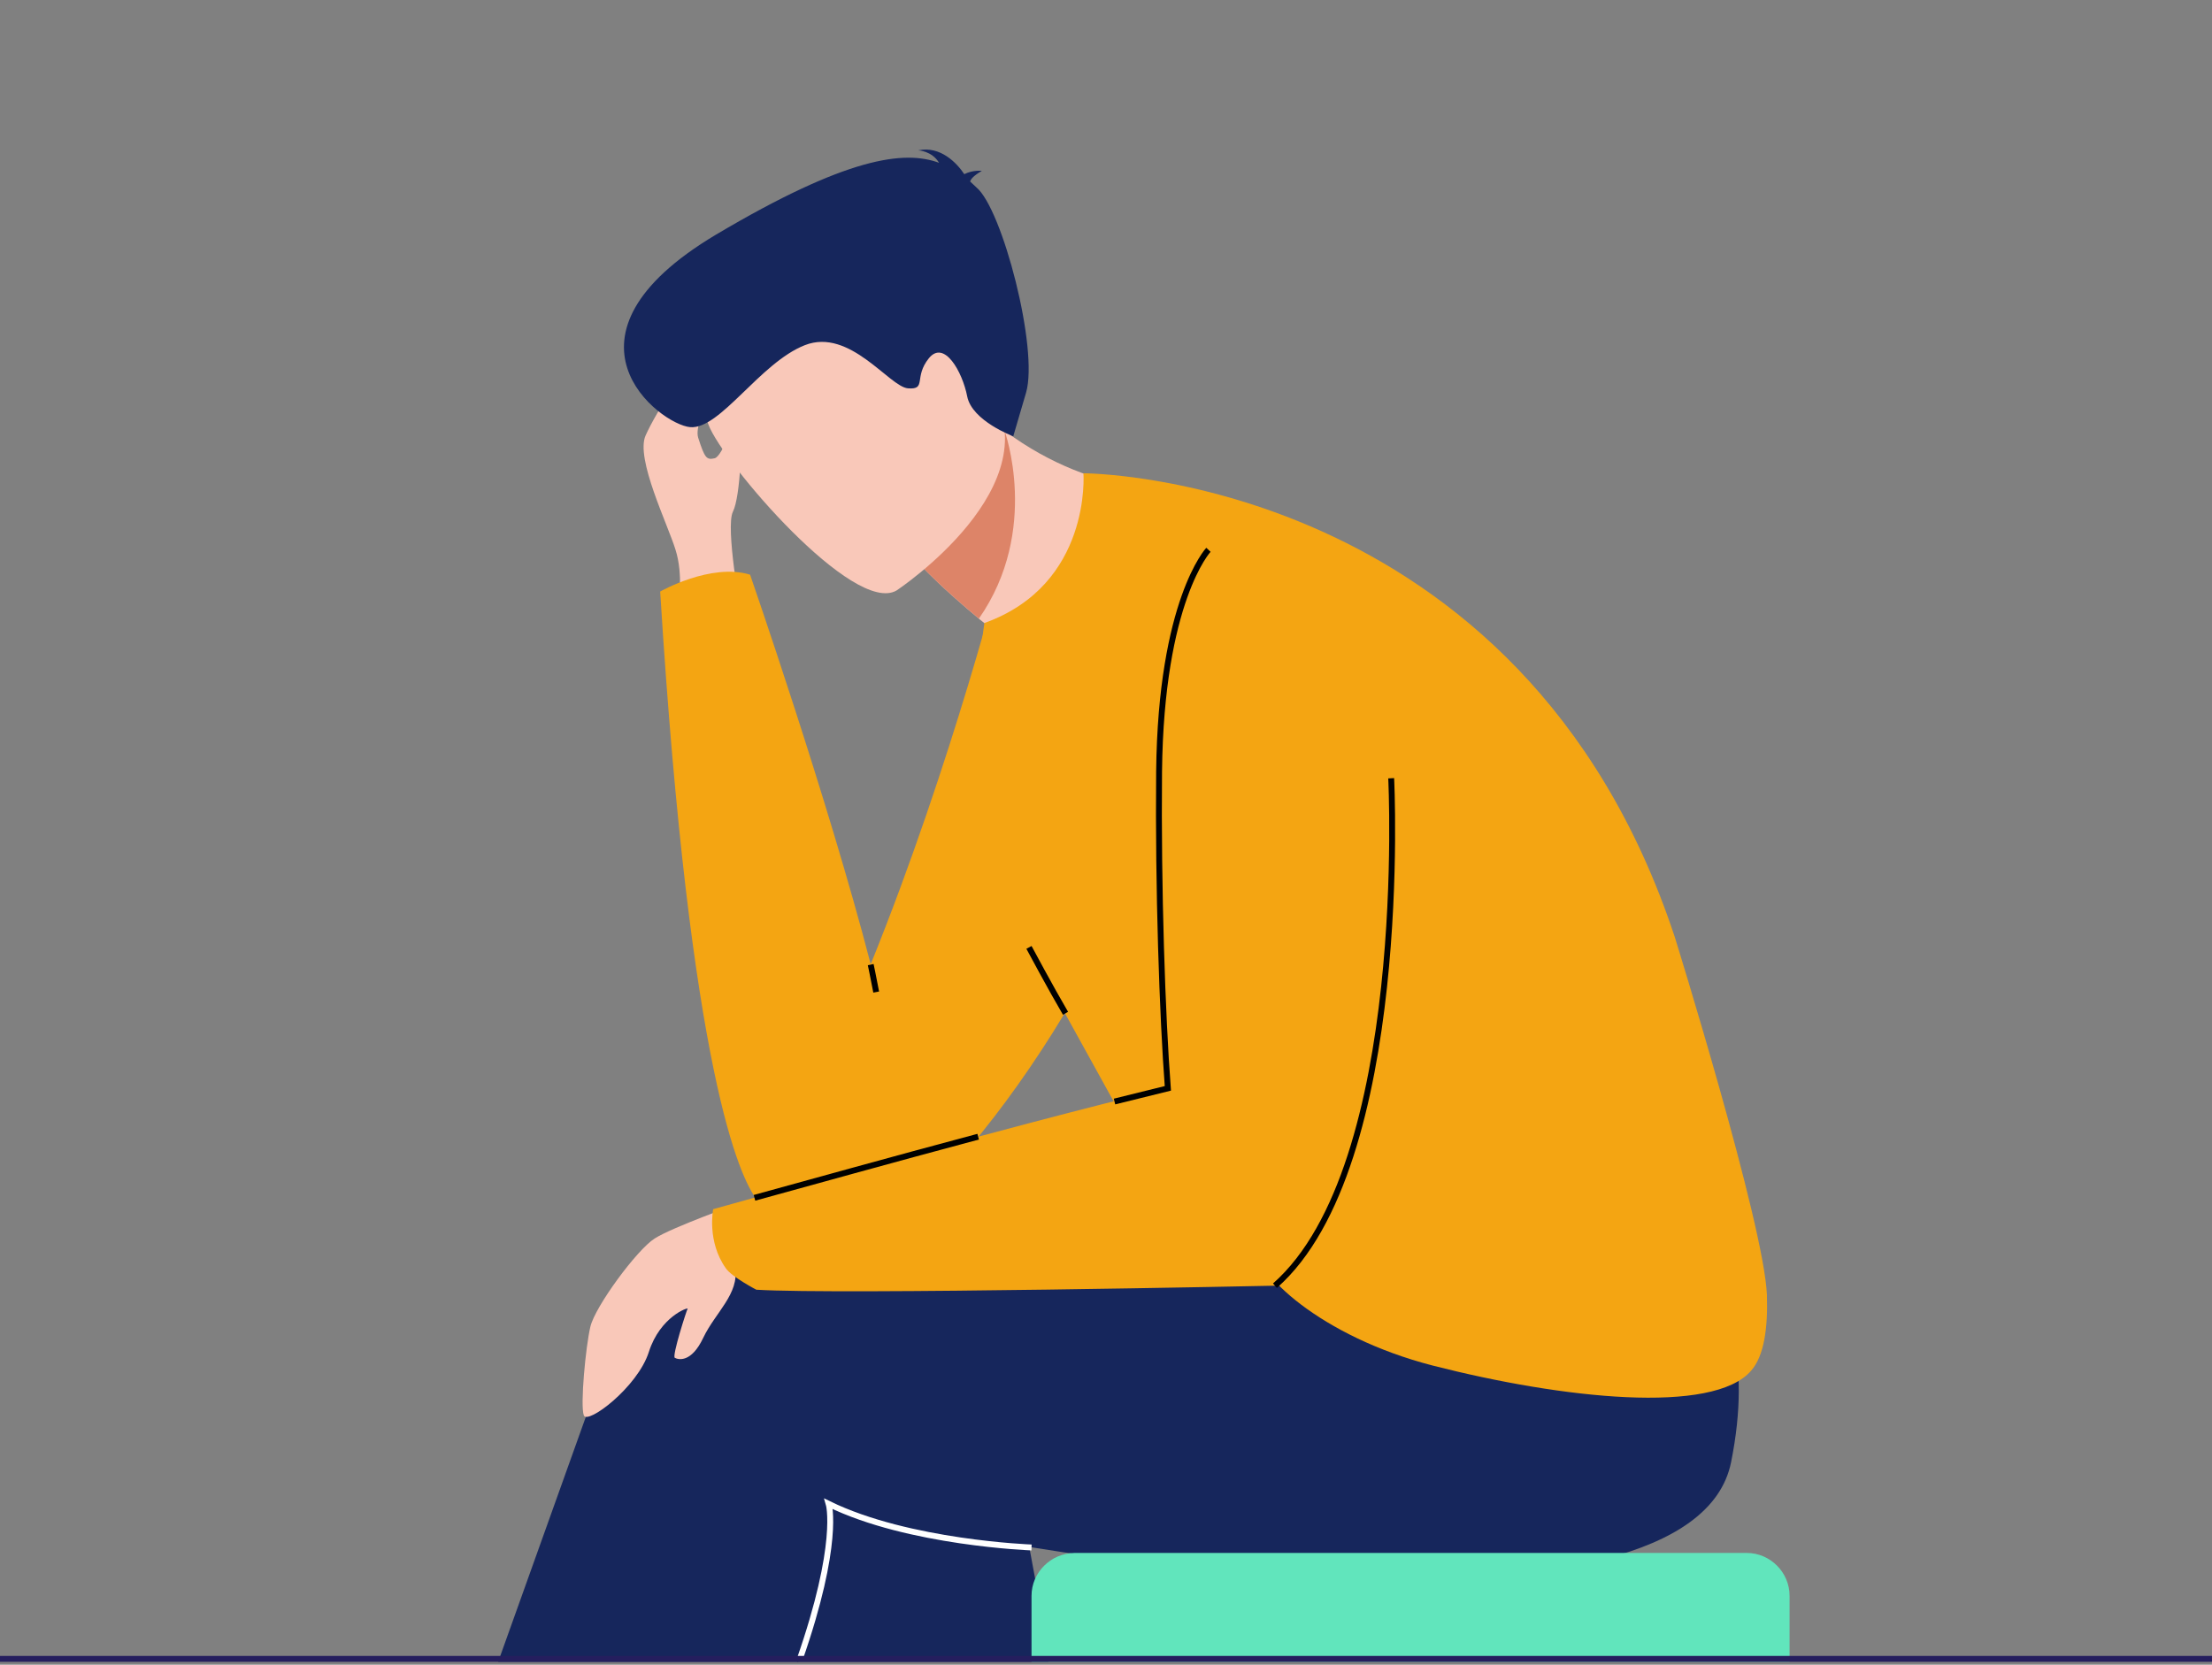
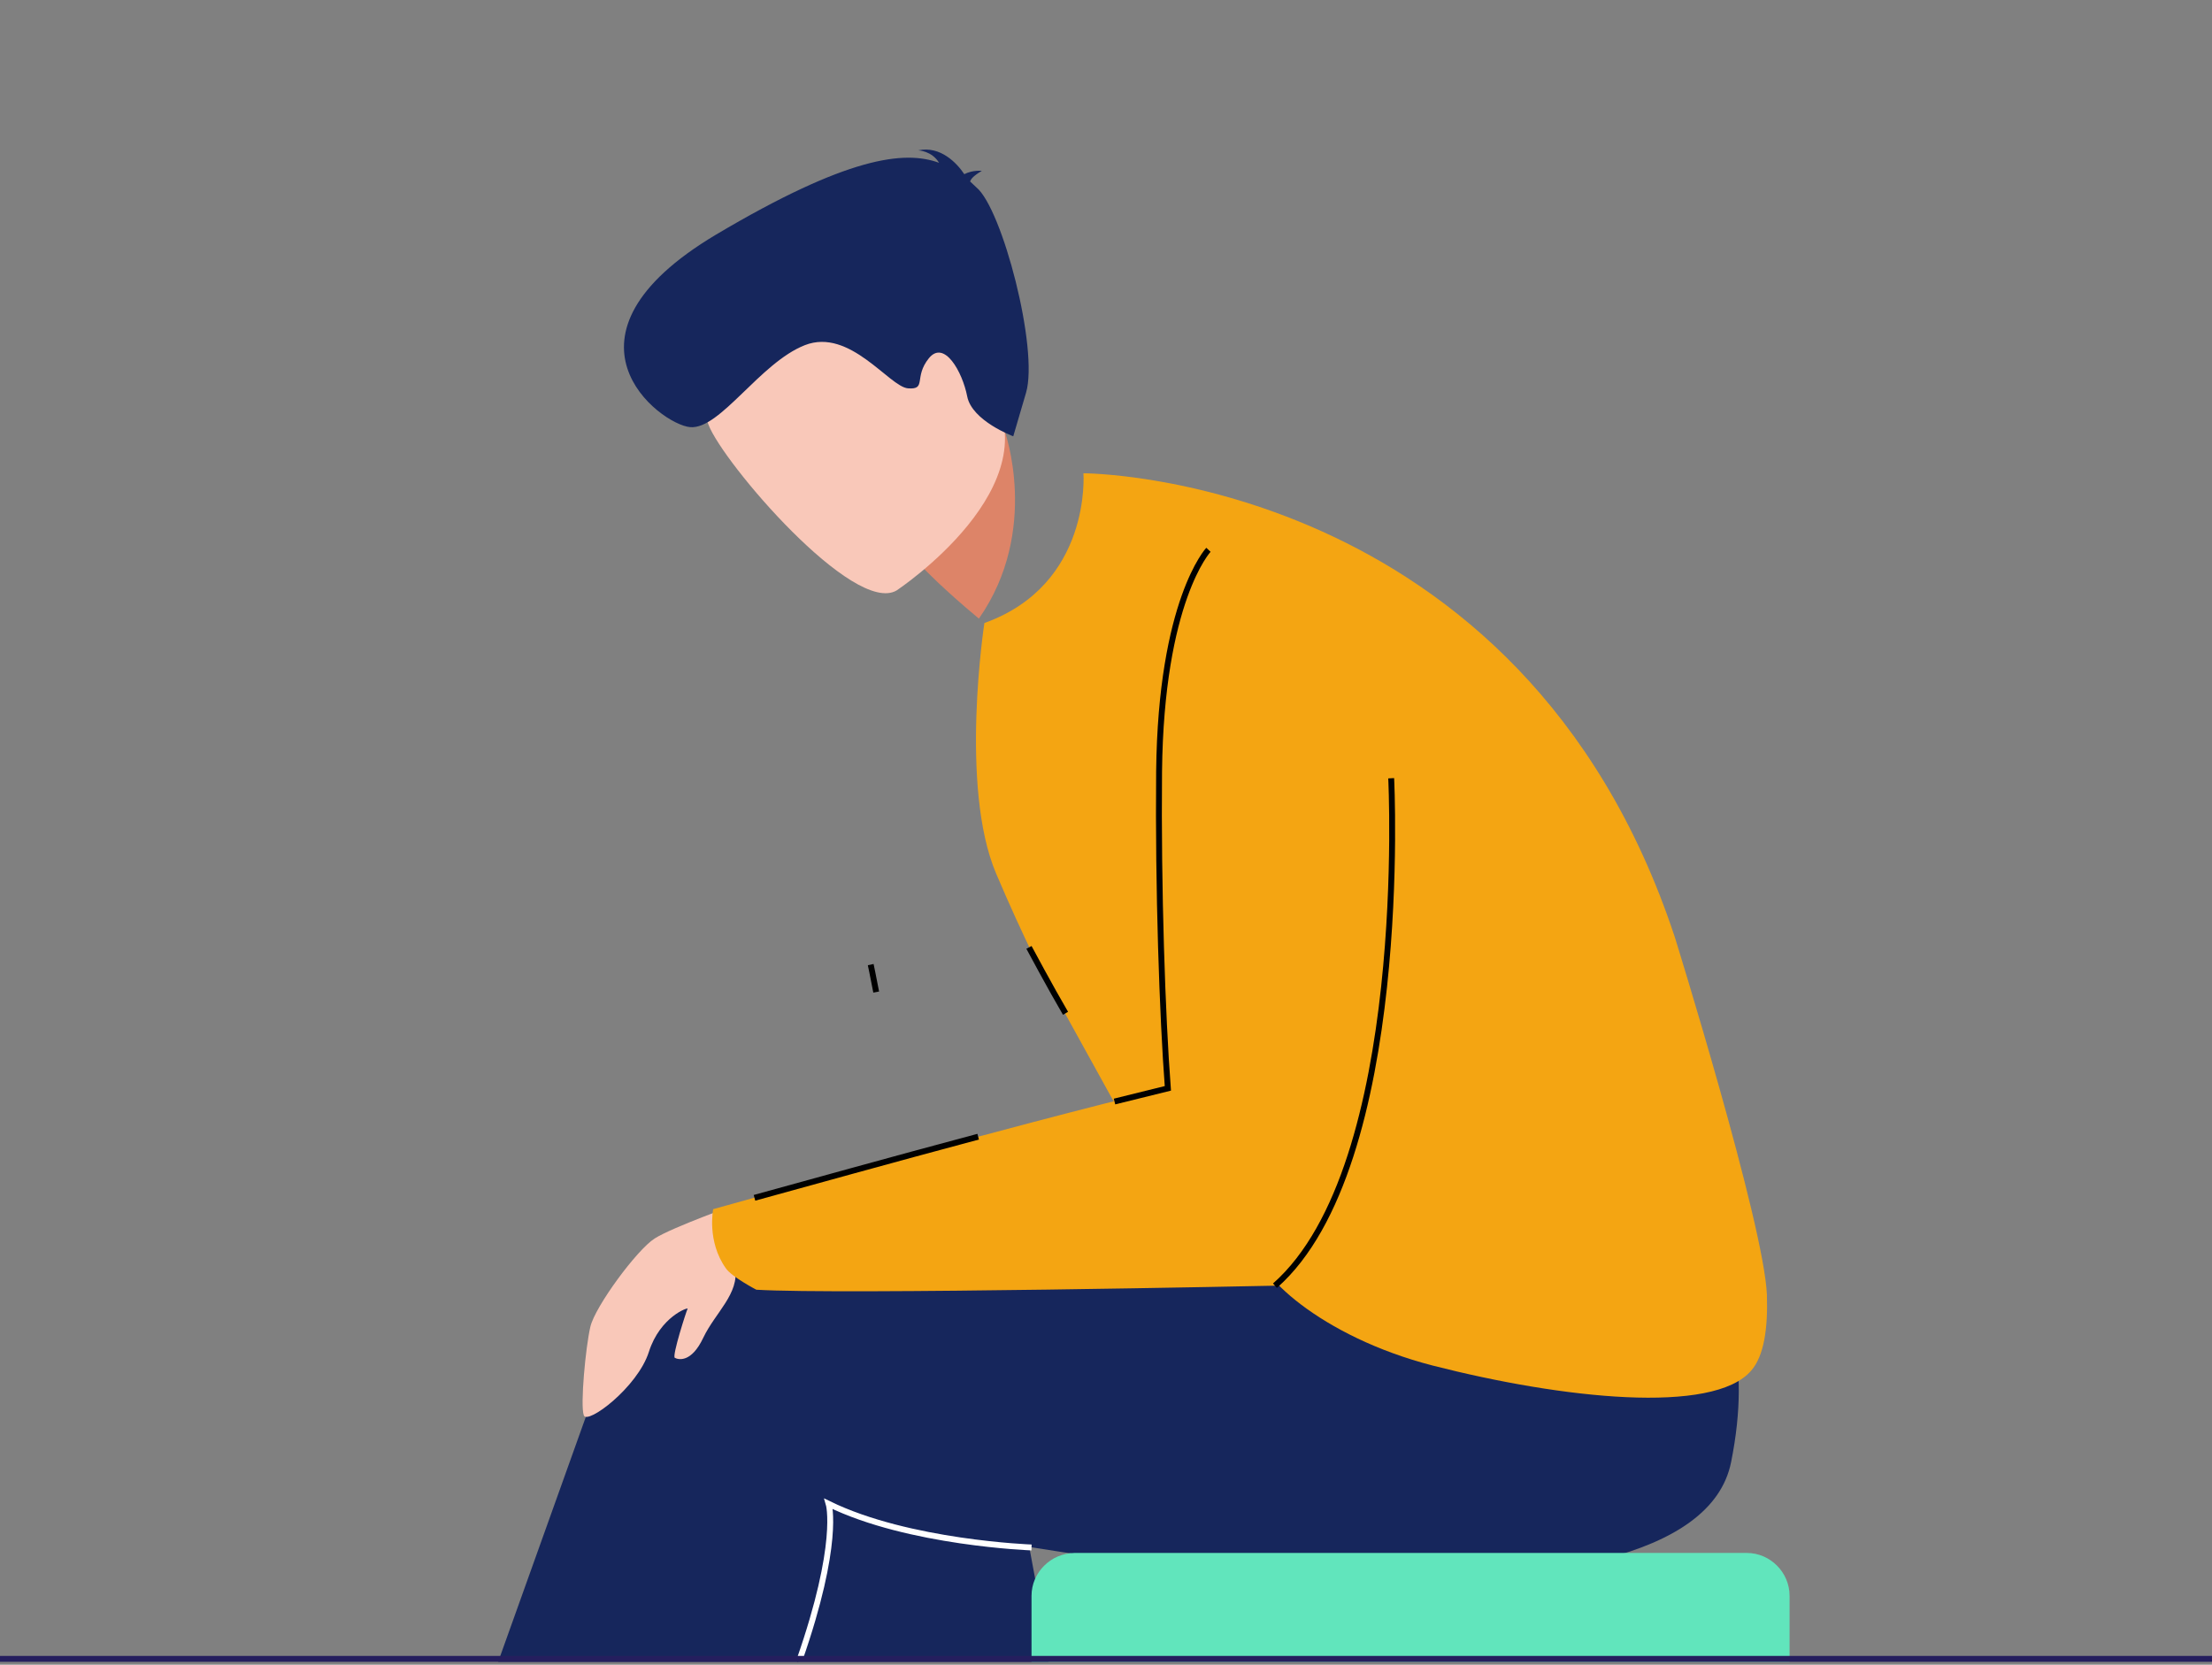
<svg xmlns="http://www.w3.org/2000/svg" width="376" height="283" viewBox="0 0 376 283" fill="none">
  <rect x="0" y="0" width="376" height="283" fill="#808080" stroke="none" />
  <g clip-path="url(#clip0)">
    <g clip-path="url(#clip1)">
      <path d="M117.997 218.942C117.997 218.942 150.18 333.464 159.872 377.779C159.872 377.779 183.729 382.571 187.457 375.04C187.457 375.04 179.753 250.311 165.587 234.502C148.005 214.772 117.997 218.942 117.997 218.942Z" fill="#16265C" />
-       <path d="M115.325 102.864C115.325 102.864 116.195 97.76 114.828 93.466C113.524 89.171 107.994 77.968 109.734 74.047C111.473 70.126 117.81 59.607 121.662 59.669C125.576 59.669 117.562 70.935 118.68 74.42C119.799 77.906 120.109 78.217 121.476 77.906C122.843 77.595 124.893 70.873 125.576 72.429C126.26 73.985 125.887 84.379 124.582 86.993C123.278 89.607 125.949 104.233 125.949 104.233L115.325 102.864Z" fill="#F9C8B9" />
-       <path d="M112.219 100.561C112.219 100.561 120.855 95.644 127.502 97.698C127.502 97.698 140.736 135.851 148.005 163.922C161.984 129.378 170.619 94.96 170.619 94.96C170.619 94.96 187.58 118.424 193.669 133.984C199.758 149.606 163.226 204.315 148.999 208.61C134.212 213.091 136.884 208.61 128.559 203.818C125.887 200.27 117.313 182.905 112.219 100.561Z" fill="#F4A512" />
      <path d="M108.429 216.141C108.429 216.141 113.275 218.319 119.177 222.676C119.861 219.253 120.855 216.95 120.855 216.95C163.288 205.934 276.983 206.805 276.983 206.805C276.983 206.805 301.4 212.967 294.255 248.568C287.669 281.369 178.51 266.182 143.221 256.348C142.413 256.099 141.606 255.85 140.798 255.601C143.594 276.514 123.961 306.327 106.752 333.713C92.587 356.306 80.534 379.21 80.534 379.21C73.389 383.629 49.532 381.077 49.532 381.077C64.629 338.443 108.429 216.141 108.429 216.141Z" fill="#16265C" />
-       <path d="M202.119 83.383C202.119 83.383 189.942 122.47 171.614 131.246C171.614 131.246 169.874 119.358 172.856 110.333C170.433 108.466 168.321 106.785 166.457 105.229C160.244 100.063 157.138 96.764 157.138 96.764L159.871 77.719L161.735 64.773C164.717 68.196 167.762 70.997 170.868 73.3C186.587 85.001 202.119 83.383 202.119 83.383Z" fill="#F9C8B9" />
      <path d="M170.744 73.175C170.744 73.175 176.895 90.105 166.395 105.167C160.182 100.001 157.076 96.702 157.076 96.702L159.809 77.657C166.333 73.985 170.744 73.175 170.744 73.175Z" fill="#DD8468" />
      <path d="M152.416 100.374C152.416 100.374 179.442 82.449 168.01 65.769C156.579 49.089 152.416 35.582 134.647 46.288C116.941 57.055 117.997 65.707 120.42 72.18C122.905 78.715 145.147 104.669 152.416 100.374Z" fill="#F9C8B9" />
      <path d="M164.904 30.852C165.028 30.416 165.525 29.856 166.892 29.047C166.892 29.047 165.401 28.86 163.91 29.607C162.667 27.74 159.871 24.753 156.081 25.562C156.081 25.562 158.38 25.624 159.623 27.678C153.721 25.5 143.966 26.682 121.725 39.877C92.462 57.304 112.219 72.18 117.313 72.615C122.408 73.051 129.18 61.661 136.822 58.673C144.463 55.686 151.173 65.769 154.342 66.018C157.573 66.267 155.274 64.151 157.883 60.914C160.493 57.678 163.599 63.217 164.407 67.387C165.214 71.557 172.235 74.171 172.235 74.171C172.235 74.171 172.235 74.171 174.409 66.765C176.584 59.358 170.371 35.458 165.96 31.848C165.649 31.537 165.276 31.226 164.904 30.852Z" fill="#16265C" />
      <path d="M189.072 186.826C191.557 190.623 194.104 194.17 196.465 197.345C196.589 197.469 196.651 197.656 196.776 197.78C203.548 206.867 213.861 209.419 213.55 211.66C212.929 216.266 224.485 227.22 243.496 232.137C265.614 237.801 291.21 240.539 297.672 233.008C299.846 230.519 300.53 225.851 300.343 220.124C299.846 208.05 284.687 159.316 284.687 159.316C258.655 80.457 184.164 80.457 184.164 80.457C184.164 80.457 185.593 99.379 167.327 105.914C167.327 105.976 163.04 133.673 169.315 148.486C171.614 153.901 173.85 158.756 175.901 162.988" fill="#F4A512" />
      <path d="M174.906 161.058C174.906 161.058 178.634 168.029 181.119 172.262" stroke="black" stroke-miterlimit="10" />
      <path d="M148.005 163.984C148.005 163.984 148.44 166.038 148.937 168.652" stroke="black" stroke-miterlimit="10" />
      <path d="M125.515 204.627C125.515 204.627 114.332 208.61 111.287 210.54C108.243 212.469 101.16 222.116 100.353 225.539C99.545 228.963 98.613 238.921 99.234 240.602C99.794 242.282 108.367 235.871 110.293 229.834C112.219 223.797 117.065 222.178 116.879 222.49C116.692 222.801 114.207 230.519 114.704 230.83C115.263 231.141 117.5 231.763 119.55 227.407C121.601 223.112 125.701 219.938 124.955 215.519C124.148 211.1 125.515 204.627 125.515 204.627Z" fill="#F9C8B9" />
      <path d="M236.476 132.304C236.476 132.304 239.831 198.216 216.719 218.569C216.719 218.569 142.662 220.125 128.559 219.253C128.559 219.253 124.396 217.075 123.402 215.643C120.109 211.037 121.228 205.56 121.228 205.56C121.228 205.56 172.297 191.245 198.453 184.959C197.521 172.76 196.776 150.913 196.962 131.121C197.273 102.055 205.349 93.404 205.349 93.404" fill="#F4A512" />
      <path d="M189.445 187.262C192.675 186.453 195.72 185.706 198.515 185.021C197.583 172.822 196.838 150.976 197.024 131.183C197.335 102.117 205.412 93.466 205.412 93.466" stroke="black" stroke-miterlimit="10" />
      <path d="M128.248 203.631C136.635 201.328 151.36 197.22 166.271 193.237" stroke="black" stroke-miterlimit="10" />
      <path d="M236.476 132.304C236.476 132.304 239.831 198.216 216.719 218.569" stroke="black" stroke-miterlimit="10" />
      <path d="M175.341 263.07C175.341 263.07 154.466 262.323 140.86 255.664C140.86 255.664 142.848 262.323 135.89 282.24" stroke="white" stroke-miterlimit="10" />
      <path d="M175.341 271.286V290.643C175.341 294.626 178.634 297.925 182.61 297.925H296.926C300.903 297.925 304.195 294.626 304.195 290.643V271.286C304.195 267.303 300.903 264.004 296.926 264.004H182.61C178.634 264.066 175.341 267.303 175.341 271.286Z" fill="#61E5BC" />
      <line y1="-0.5" x2="376" y2="-0.5" transform="matrix(-1 0 0 1 376 282.508)" stroke="#251E5E" />
    </g>
  </g>
  <defs>
    <clipPath id="clip0">
      <rect width="376" height="282.508" fill="white" transform="matrix(-1 0 0 1 376 0)" />
    </clipPath>
    <clipPath id="clip1">
      <rect width="376" height="282.508" fill="white" transform="matrix(-1 0 0 1 376 0)" />
    </clipPath>
  </defs>
</svg>